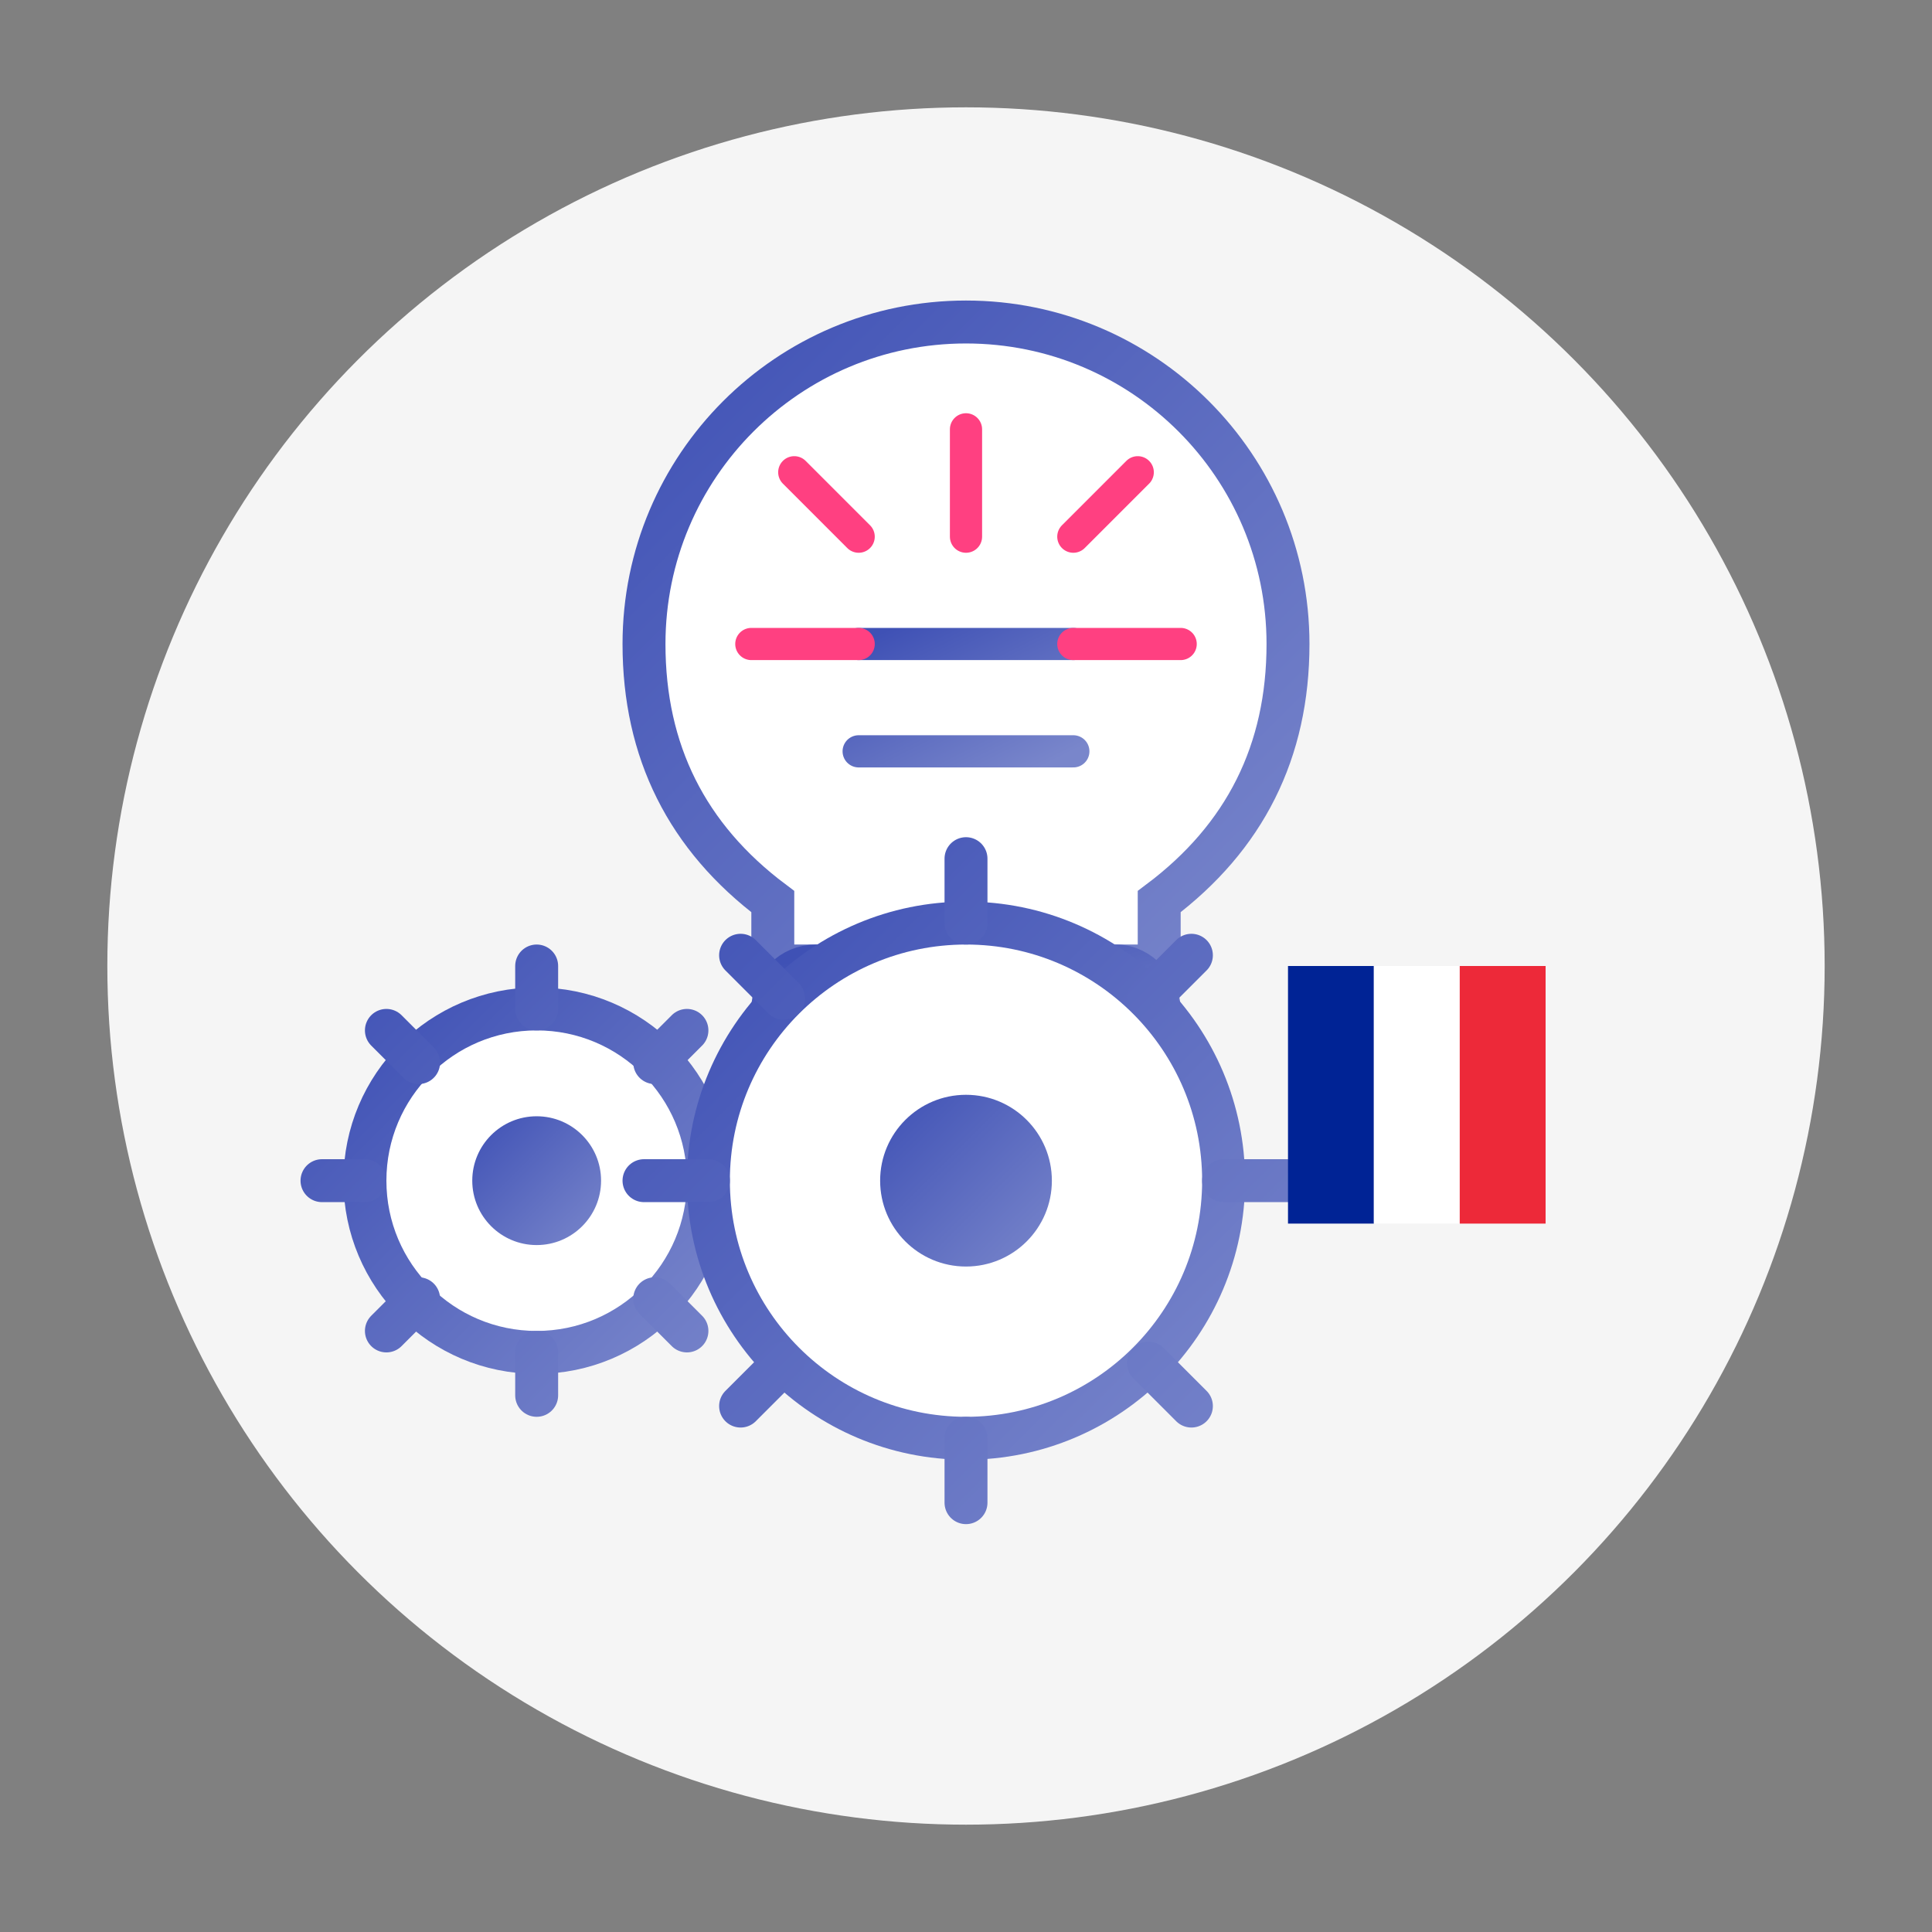
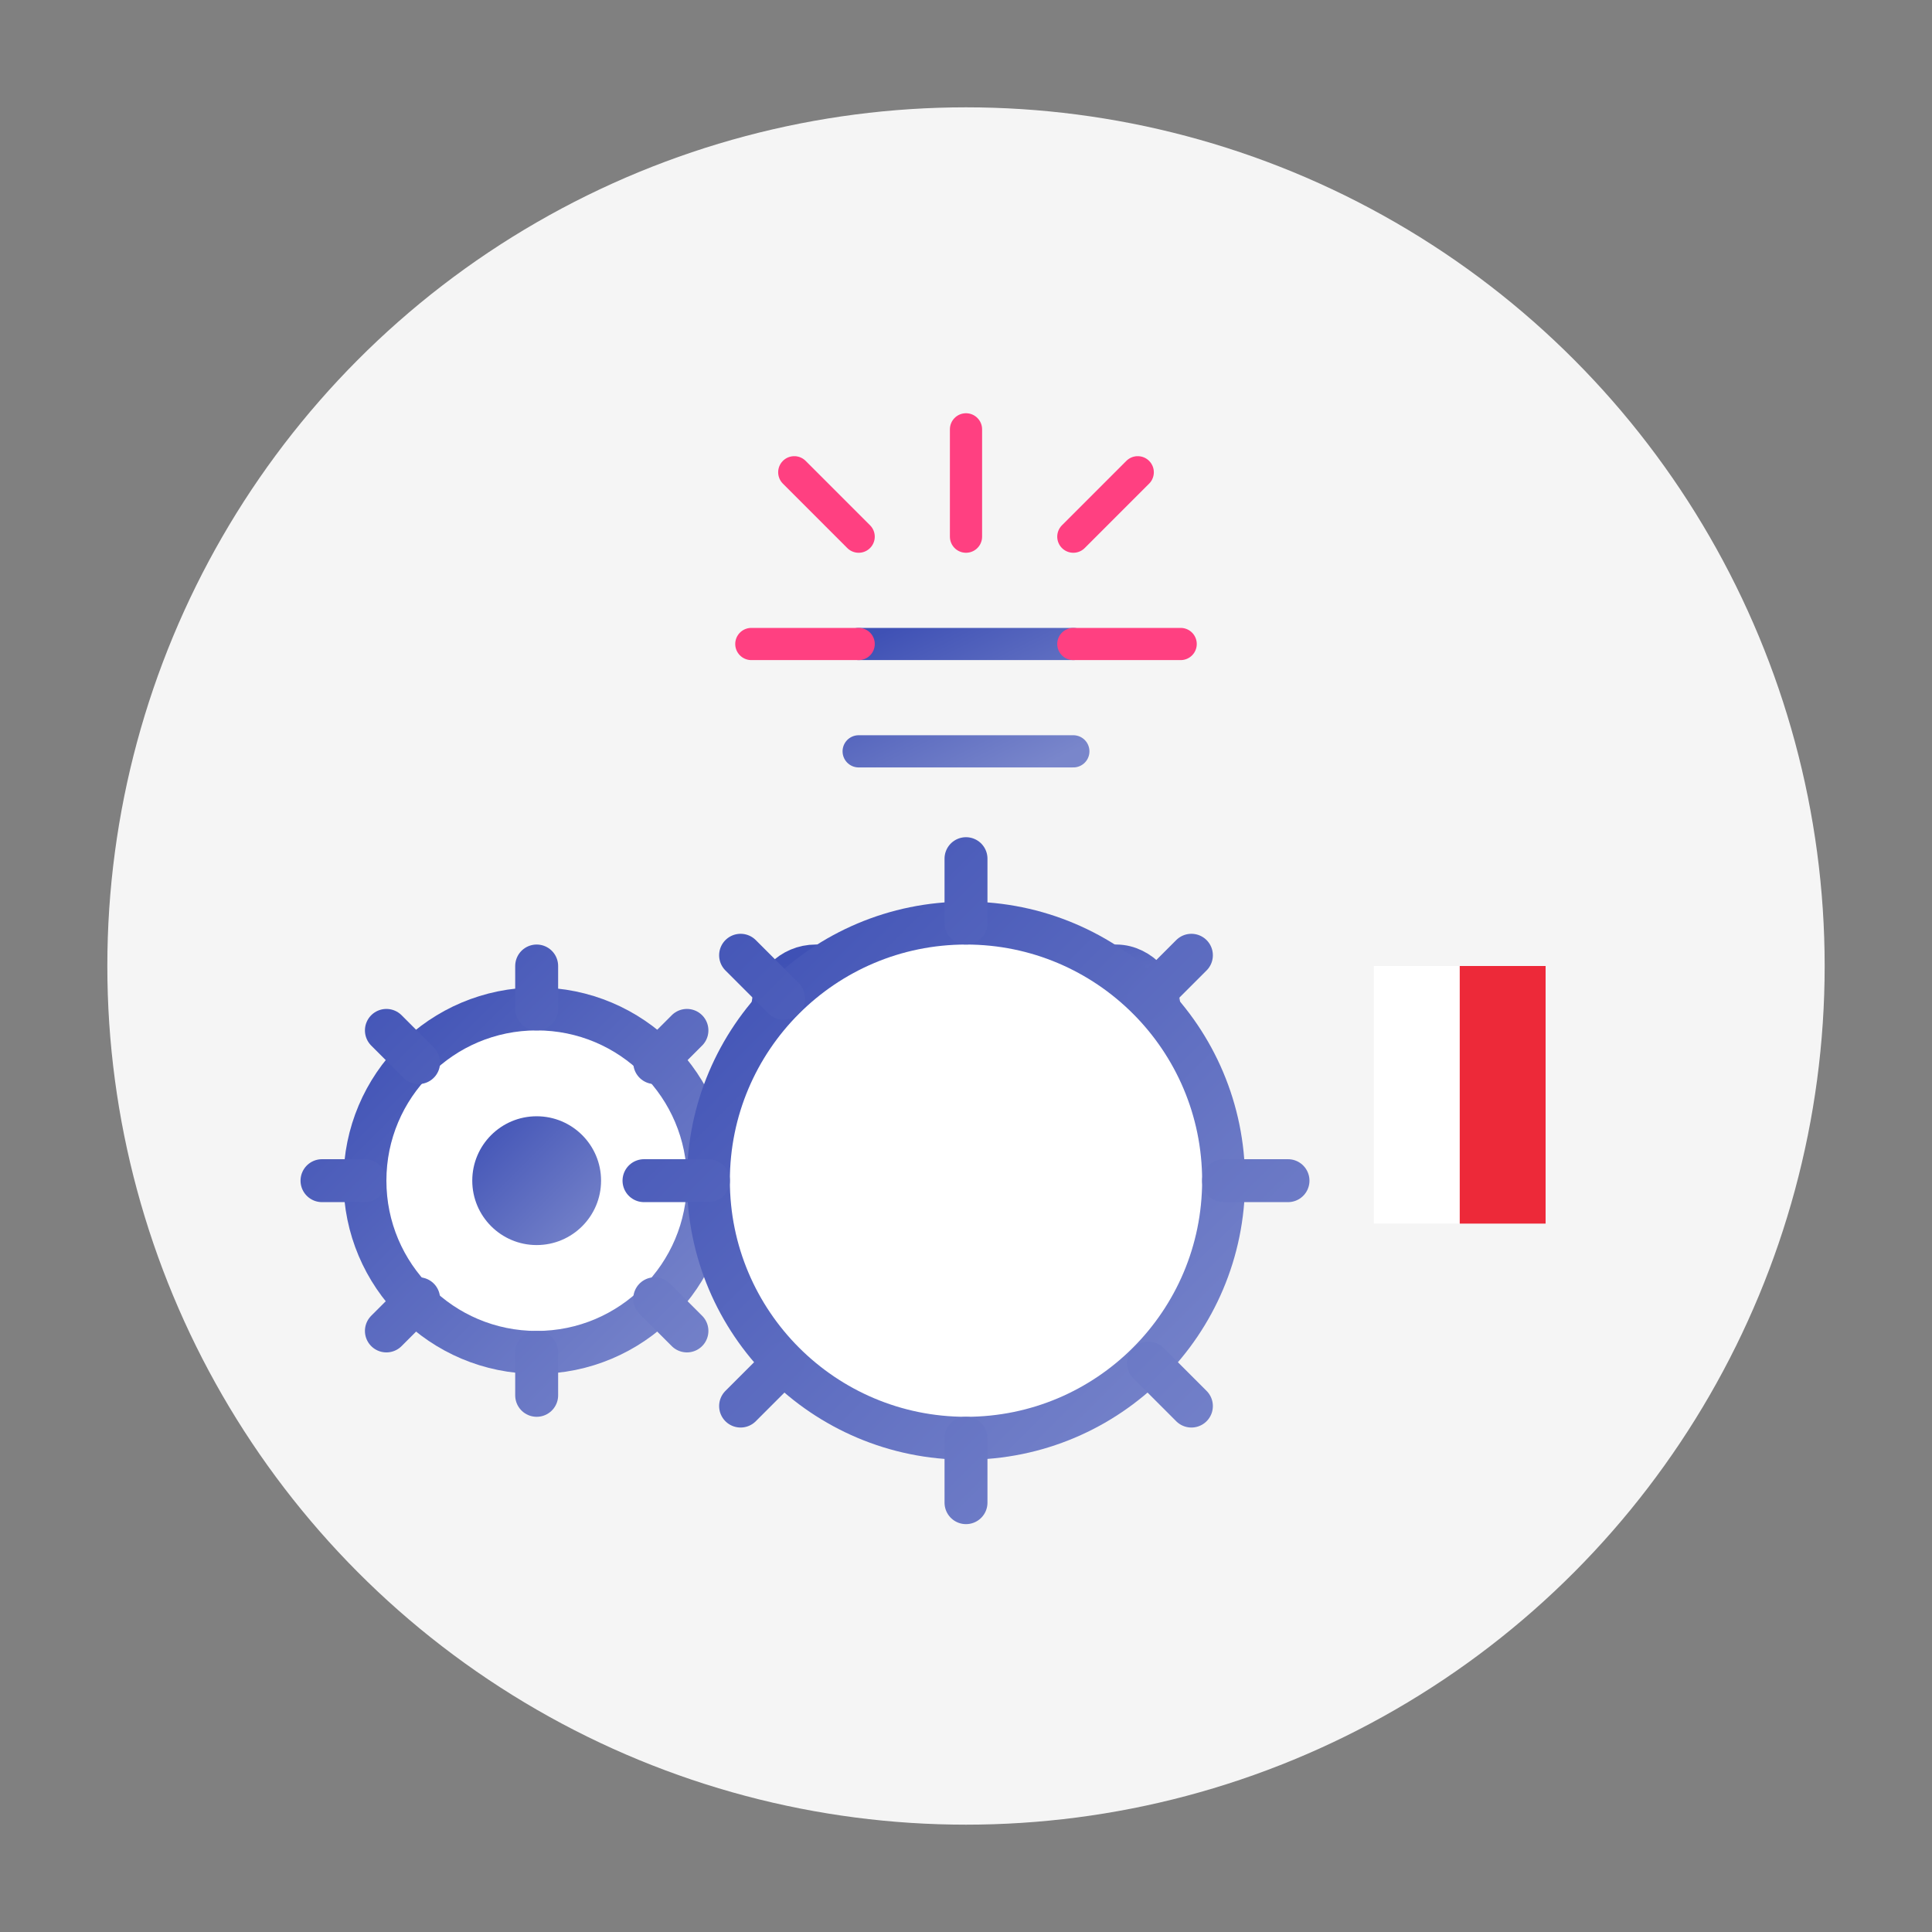
<svg xmlns="http://www.w3.org/2000/svg" width="90" height="90" viewBox="0 0 90 90">
  <rect x="0" y="0" width="90" height="90" fill="#808080" stroke="none" />
  <defs>
    <linearGradient id="method-gradient" x1="0%" y1="0%" x2="100%" y2="100%">
      <stop offset="0%" stop-color="#3f51b5" />
      <stop offset="100%" stop-color="#7986cb" />
    </linearGradient>
  </defs>
  <circle cx="45" cy="45" r="40" fill="#f5f5f5" />
  <g transform="translate(30, 15)">
-     <path d="M15,0 C6.716,0 0,6.716 0,15 C0,20 2,24 6,27 L6,27 L6,30 L24,30 L24,27 C28,24 30,20 30,15 C30,6.716 23.284,0 15,0 Z" fill="#ffffff" stroke="url(#method-gradient)" stroke-width="2" />
    <rect x="6" y="30" width="18" height="5" rx="2" fill="#ffffff" stroke="url(#method-gradient)" stroke-width="2" />
    <path d="M10,15 L20,15 M10,20 L20,20" stroke="url(#method-gradient)" stroke-width="1.5" stroke-linecap="round" />
    <path d="M15,5 L15,10 M7,7 L10,10 M23,7 L20,10 M5,15 L10,15 M25,15 L20,15" stroke="#ff4081" stroke-width="1.5" stroke-linecap="round" />
  </g>
  <g transform="translate(15, 45)">
    <circle cx="10" cy="10" r="8" fill="#ffffff" stroke="url(#method-gradient)" stroke-width="2" />
    <circle cx="10" cy="10" r="3" fill="url(#method-gradient)" />
    <path d="M10,0 L10,2 M0,10 L2,10 M10,18 L10,20 M18,10 L20,10 M3,3 L4.5,4.5 M3,17 L4.5,15.5 M17,3 L15.5,4.5 M17,17 L15.5,15.5" stroke="url(#method-gradient)" stroke-width="2" stroke-linecap="round" />
  </g>
  <g transform="translate(30, 40)">
    <circle cx="15" cy="15" r="12" fill="#ffffff" stroke="url(#method-gradient)" stroke-width="2" />
-     <circle cx="15" cy="15" r="4" fill="url(#method-gradient)" />
    <path d="M15,0 L15,3 M0,15 L3,15 M15,27 L15,30 M27,15 L30,15 M4.5,4.5 L6.5,6.5 M4.5,25.5 L6.5,23.5 M25.5,4.5 L23.5,6.5 M25.5,25.5 L23.5,23.5" stroke="url(#method-gradient)" stroke-width="2" stroke-linecap="round" />
  </g>
  <g transform="translate(60, 45)">
-     <rect x="0" y="0" width="4" height="12" fill="#002395" />
    <rect x="4" y="0" width="4" height="12" fill="#ffffff" />
    <rect x="8" y="0" width="4" height="12" fill="#ED2939" />
  </g>
</svg>